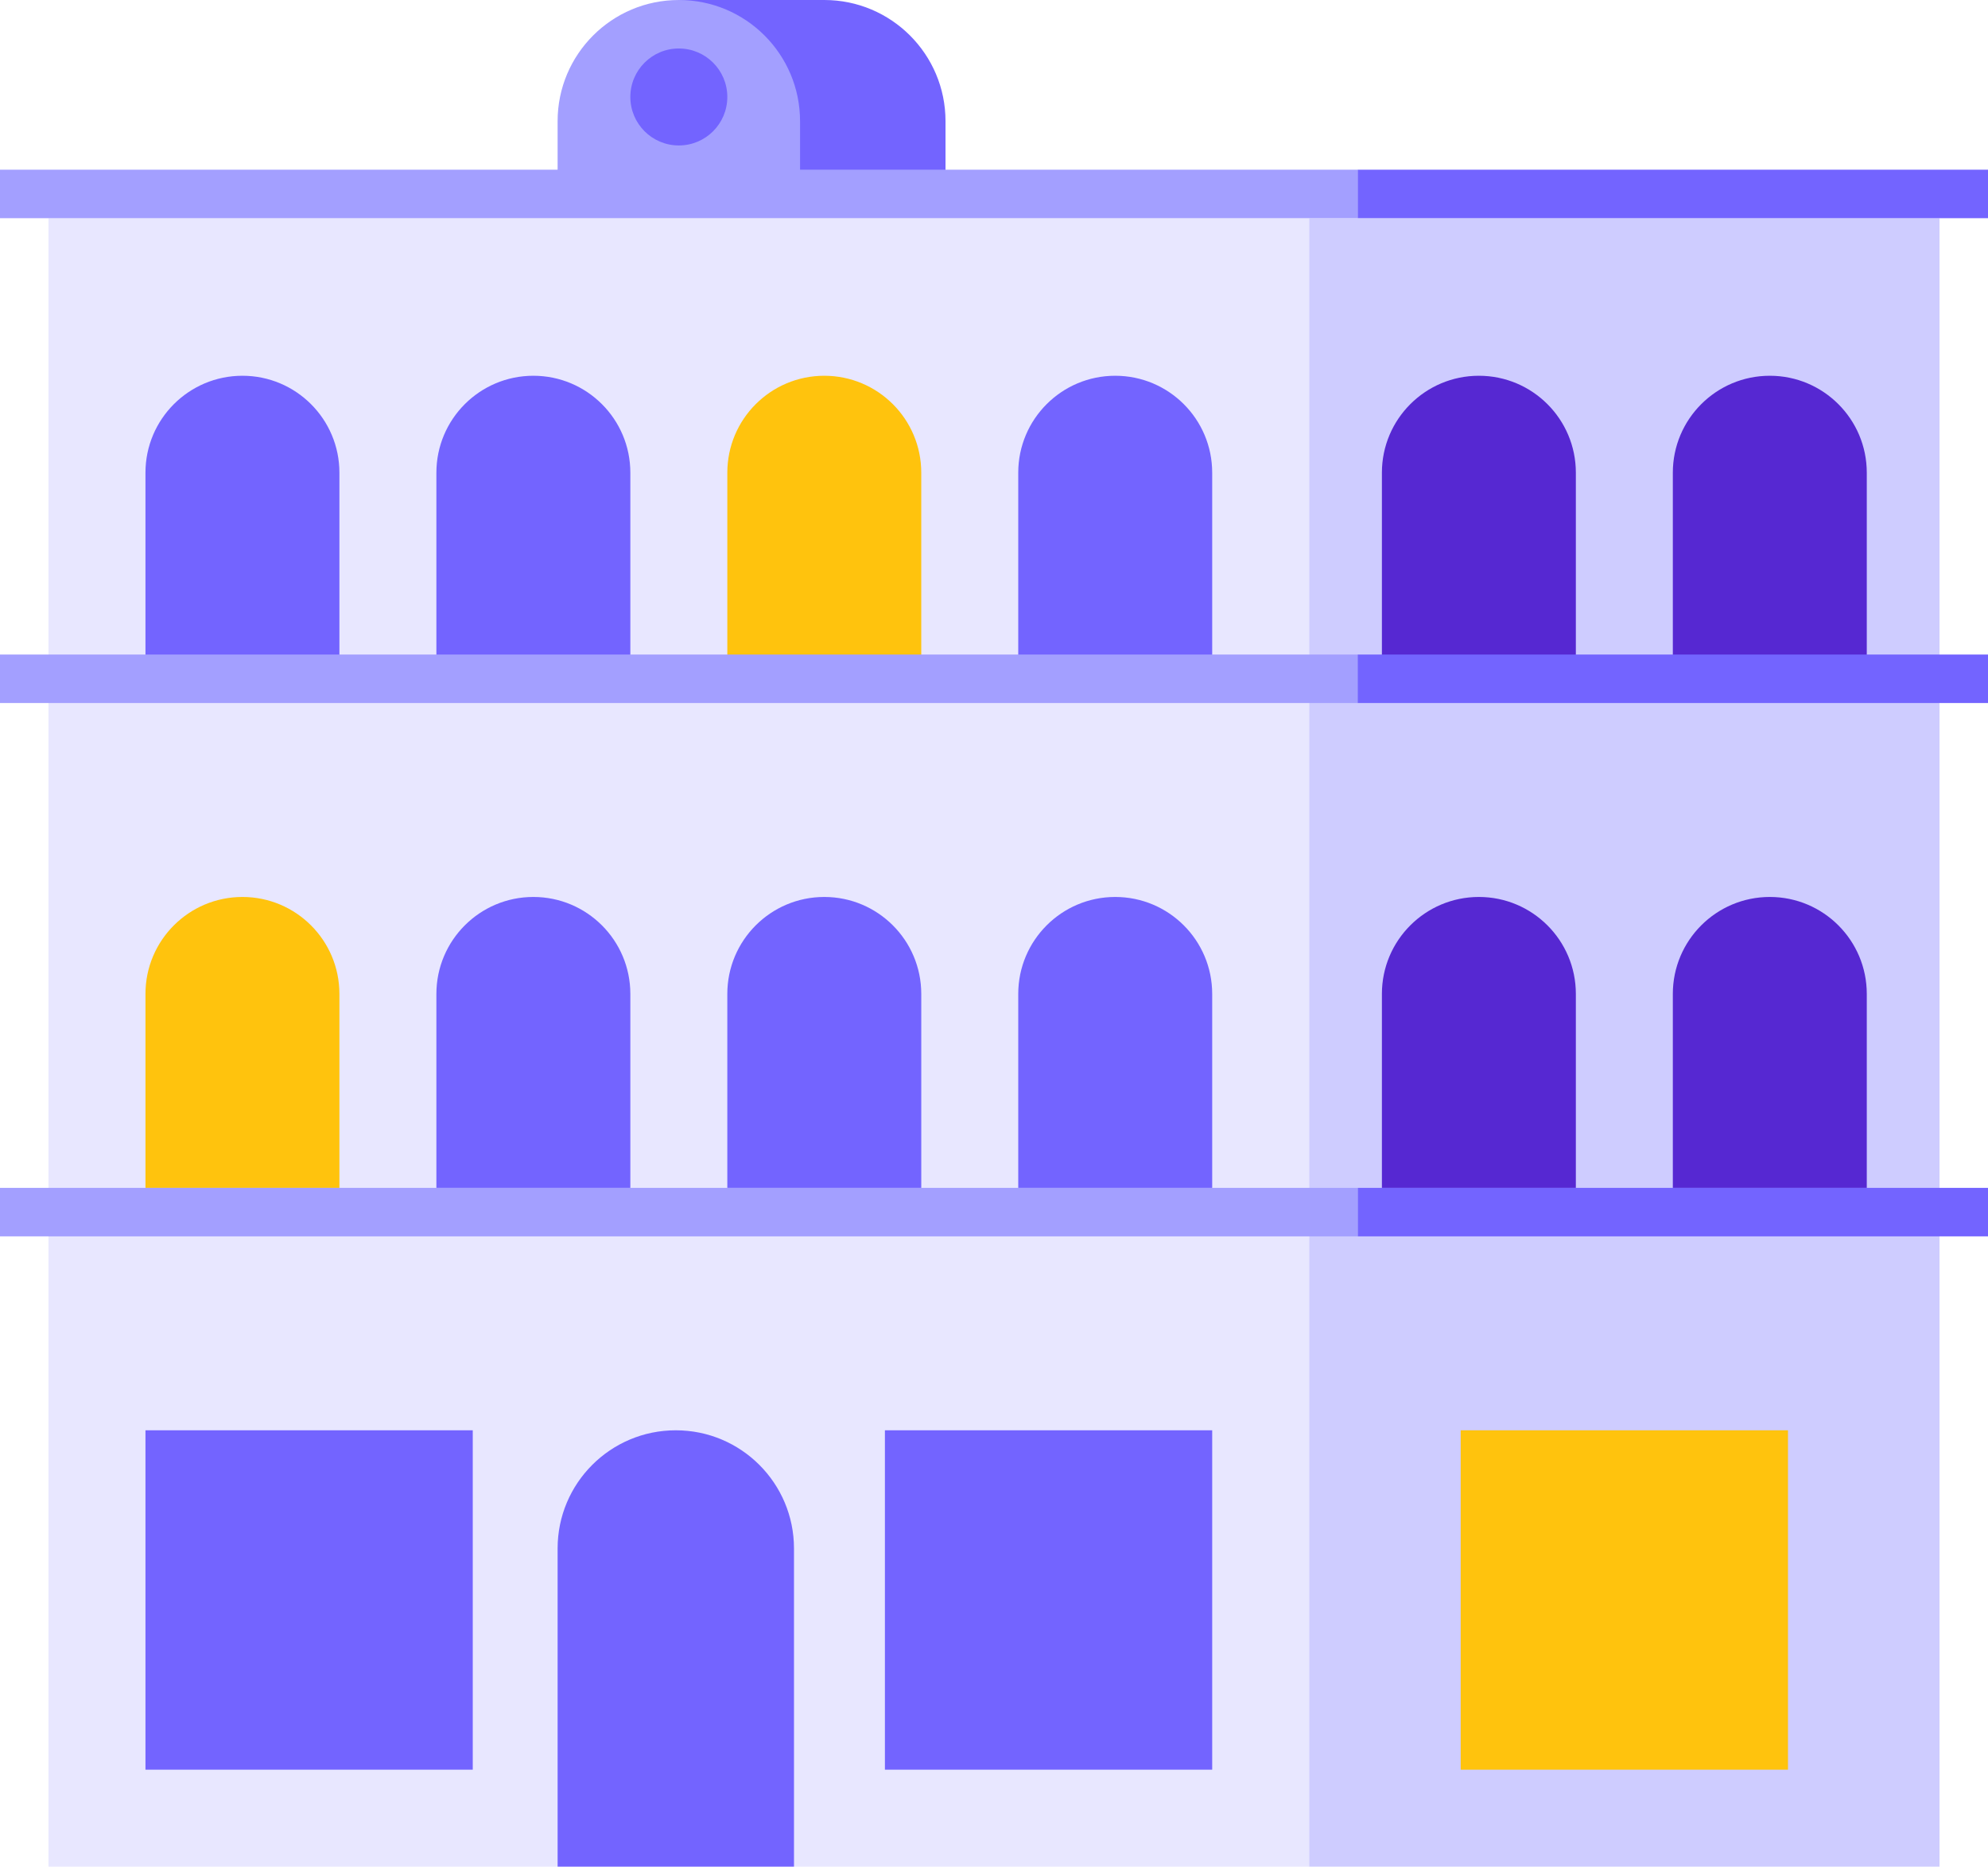
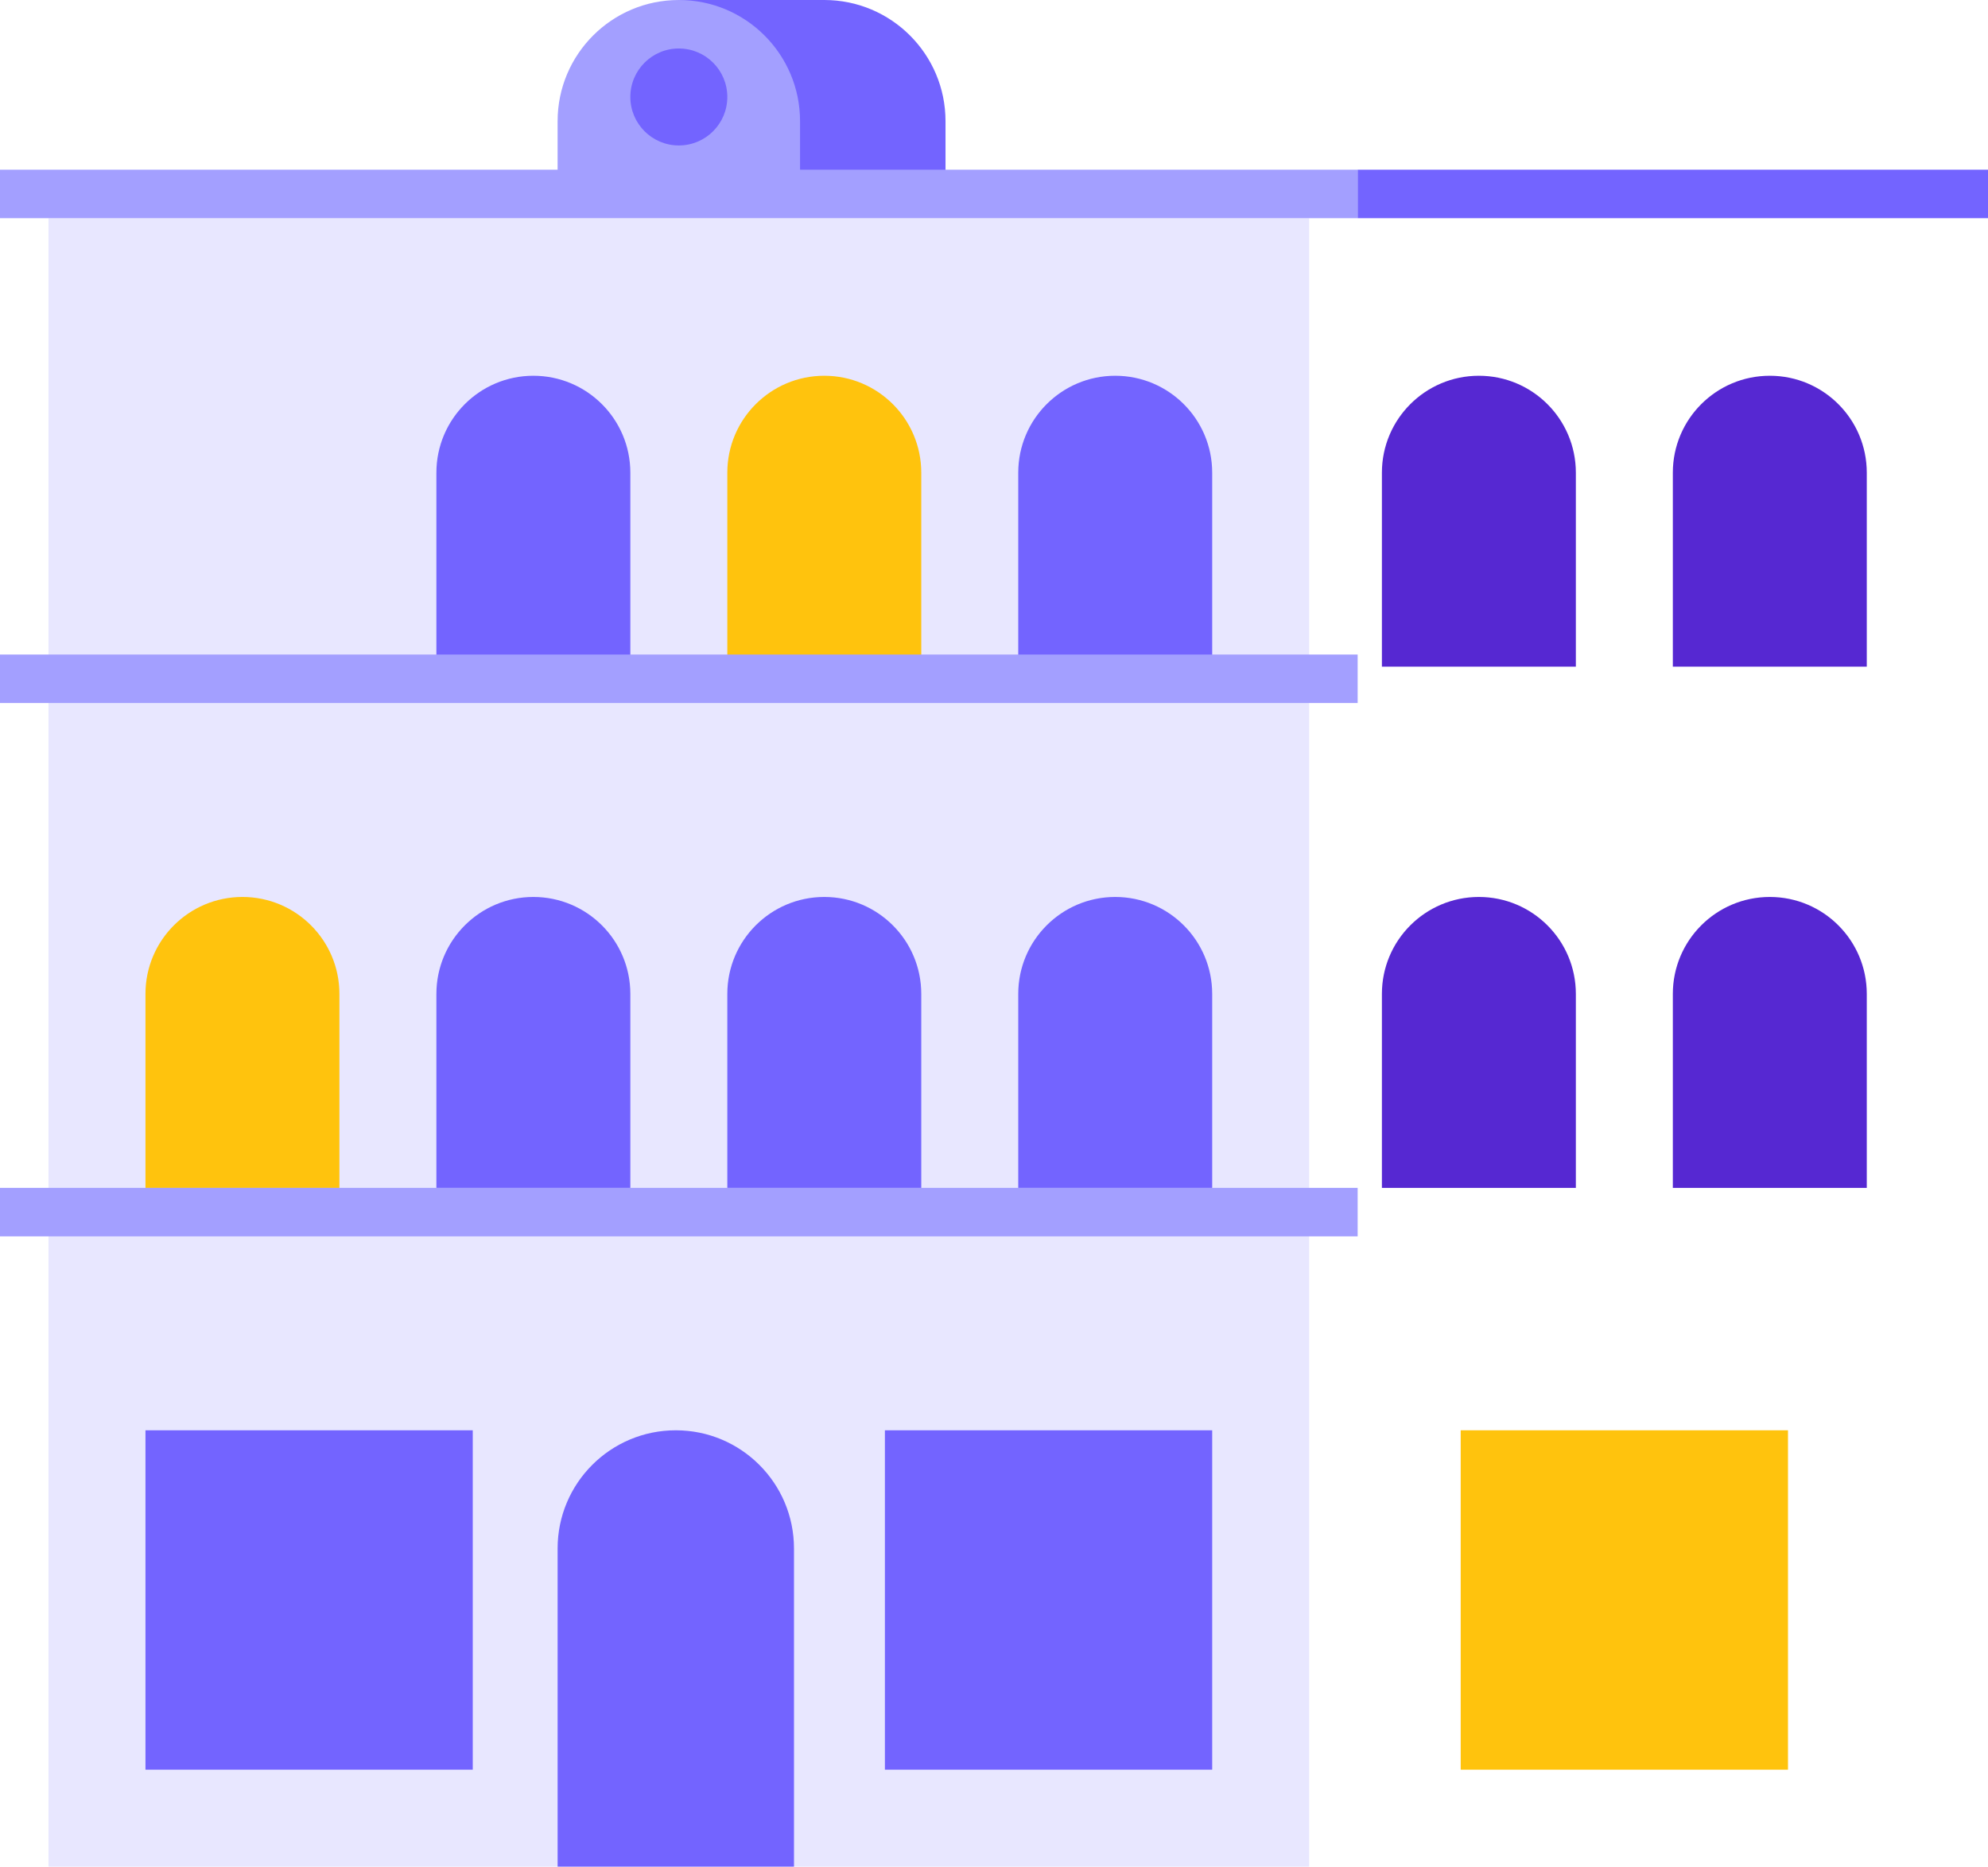
<svg xmlns="http://www.w3.org/2000/svg" viewBox="0 0 328 308" overflow="visible" width="328px" height="308px">
  <g id="Building/Medium/1" stroke="none" stroke-width="1" fill="none" fill-rule="evenodd">
    <path d="M136,0 C147.046,0 156,8.954 156,20 L156,30 L116,30 L116,20 C116,16.222 110.18,3.014 112,0 L136,0 Z" id="Rectangle" fill="#7364FF" />
    <rect id="Rectangle" fill="#E8E7FF" x="8" y="36" width="208" height="272" />
-     <rect id="Rectangle" fill="#CECCFF" x="216" y="36" width="104" height="272" />
-     <path d="M40,62 C48.837,62 56,69.163 56,78 L56,110 L56,110 L24,110 L24,78 C24,69.163 31.163,62 40,62 Z" id="Rectangle" fill="#7364FF" />
    <path d="M40,148 C48.837,148 56,155.163 56,164 L56,196 L56,196 L24,196 L24,164 C24,155.163 31.163,148 40,148 Z" id="Rectangle" fill="#FFC30D" />
    <path d="M136,62 C144.837,62 152,69.163 152,78 L152,110 L152,110 L120,110 L120,78 C120,69.163 127.163,62 136,62 Z" id="Rectangle" fill="#FFC30D" />
    <path d="M244,62 C252.837,62 260,69.163 260,78 L260,110 L260,110 L228,110 L228,78 C228,69.163 235.163,62 244,62 Z" id="Rectangle" fill="#5628D2" />
    <path d="M244,148 C252.837,148 260,155.163 260,164 L260,196 L260,196 L228,196 L228,164 C228,155.163 235.163,148 244,148 Z" id="Rectangle" fill="#5628D2" />
    <path d="M136,148 C144.837,148 152,155.163 152,164 L152,196 L152,196 L120,196 L120,164 C120,155.163 127.163,148 136,148 Z" id="Rectangle" fill="#7364FF" />
    <path d="M88,62 C96.837,62 104,69.163 104,78 L104,110 L104,110 L72,110 L72,78 C72,69.163 79.163,62 88,62 Z" id="Rectangle" fill="#7364FF" />
    <path d="M88,148 C96.837,148 104,155.163 104,164 L104,196 L104,196 L72,196 L72,164 C72,155.163 79.163,148 88,148 Z" id="Rectangle" fill="#7364FF" />
    <path d="M184,62 C192.837,62 200,69.163 200,78 L200,110 L200,110 L168,110 L168,78 C168,69.163 175.163,62 184,62 Z" id="Rectangle" fill="#7364FF" />
    <path d="M292,62 C300.837,62 308,69.163 308,78 L308,110 L308,110 L276,110 L276,78 C276,69.163 283.163,62 292,62 Z" id="Rectangle" fill="#5628D2" />
    <path d="M292,148 C300.837,148 308,155.163 308,164 L308,196 L308,196 L276,196 L276,164 C276,155.163 283.163,148 292,148 Z" id="Rectangle" fill="#5628D2" />
    <path d="M184,148 C192.837,148 200,155.163 200,164 L200,196 L200,196 L168,196 L168,164 C168,155.163 175.163,148 184,148 Z" id="Rectangle" fill="#7364FF" />
    <rect id="Rectangle" fill="#A39FFF" x="0" y="108" width="224" height="8" />
    <rect id="Rectangle" fill="#A39FFF" x="0" y="28" width="224" height="8" />
    <rect id="Rectangle" fill="#7364FF" x="224" y="28" width="104" height="8" />
-     <rect id="Rectangle" fill="#7364FF" x="224" y="108" width="104" height="8" />
-     <rect id="Rectangle" fill="#7364FF" x="224" y="196" width="104" height="8" />
    <rect id="Rectangle" fill="#A39FFF" x="0" y="196" width="224" height="8" />
    <path d="M112,0 C123.046,-2.02906125e-15 132,8.954 132,20 L132,30 L132,30 L92,30 L92,20 C92,8.954 100.954,2.02906125e-15 112,0 Z" id="Rectangle" fill="#A39FFF" />
    <path d="M111.5,236 C122.27,236 131,244.73 131,255.5 L131,308 L131,308 L92,308 L92,255.5 C92,244.73 100.73,236 111.5,236 Z" id="Rectangle" fill="#7364FF" />
    <circle id="Oval" fill="#7364FF" cx="112" cy="16" r="8" />
    <rect id="Rectangle" fill="#7364FF" x="24" y="236" width="54" height="56" />
    <rect id="Rectangle" fill="#7364FF" x="146" y="236" width="54" height="56" />
    <rect id="Rectangle" fill="#FFC30D" x="241" y="236" width="54" height="56" />
  </g>
</svg>